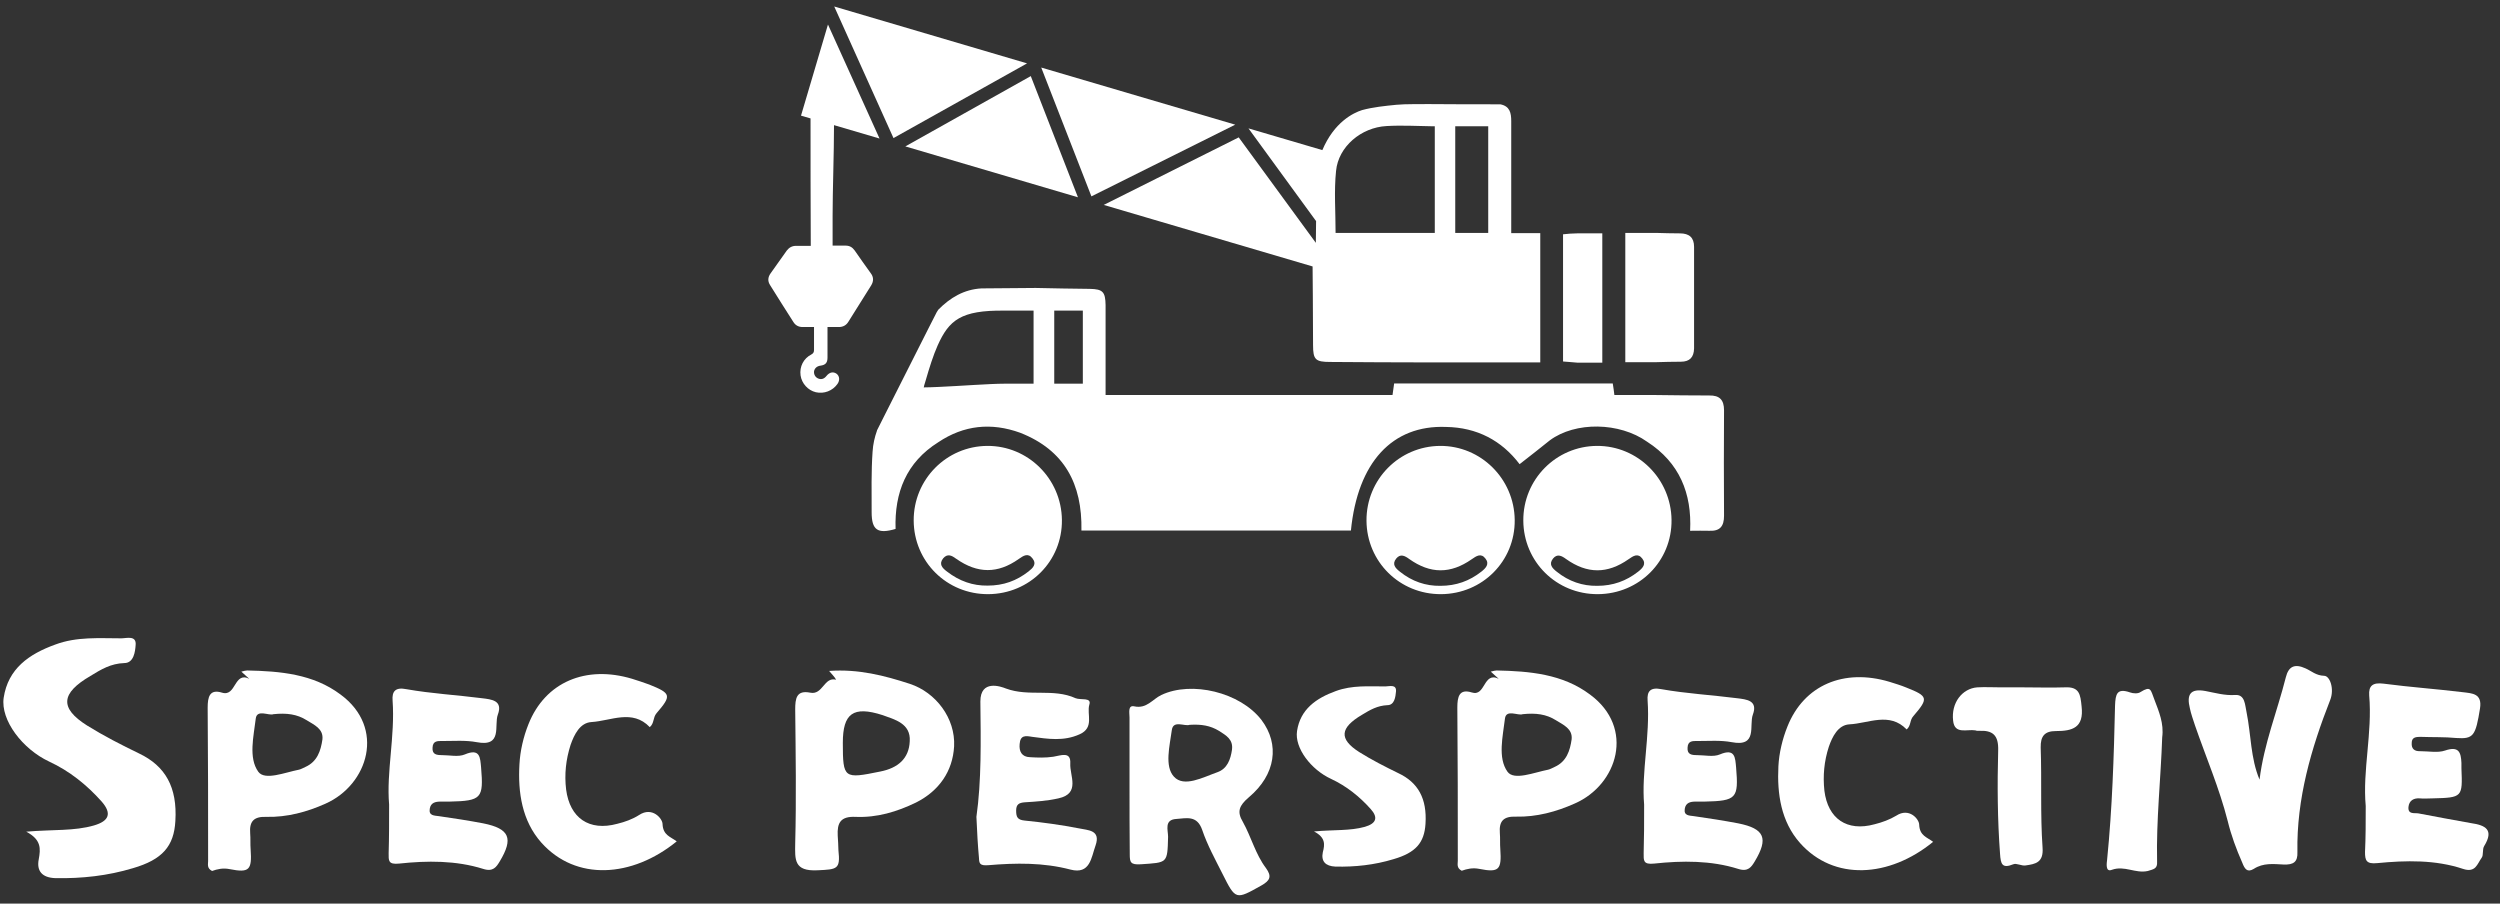
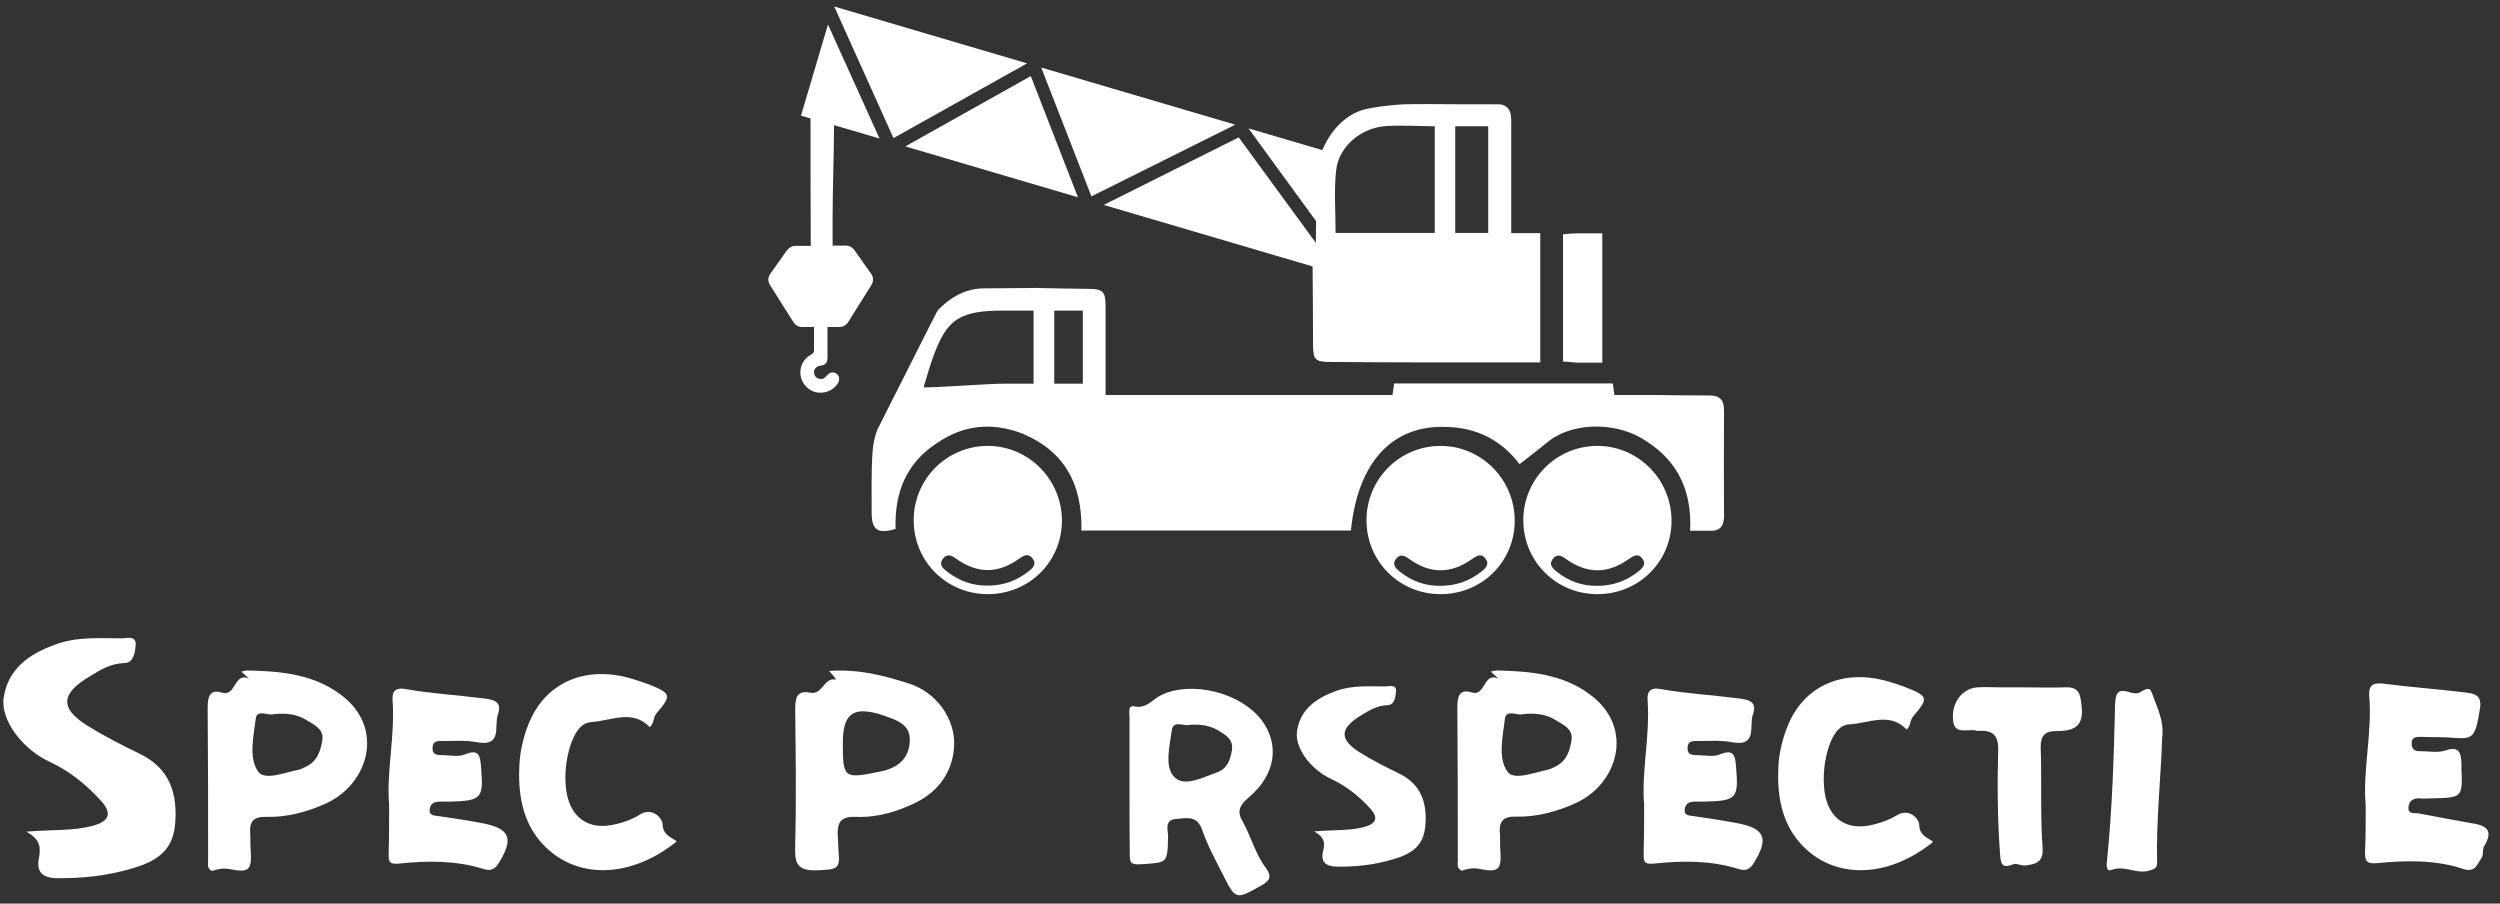
<svg xmlns="http://www.w3.org/2000/svg" width="166" height="60" viewBox="0 0 166 60" fill="none">
  <rect x="0" y="0" width="166" height="60" fill="#333333" stroke="none" />
  <path d="M55.964 49.326C55.964 51.706 56.041 51.722 58.448 51.23C59.62 51 60.361 50.37 60.407 49.218C60.484 48.036 59.404 47.775 58.602 47.483C56.643 46.854 55.964 47.376 55.964 49.326ZM55.054 44.55C57.013 44.412 58.725 44.857 60.422 45.41C62.135 45.978 63.446 47.683 63.353 49.556C63.261 51.215 62.351 52.52 60.823 53.288C59.558 53.902 58.232 54.301 56.812 54.24C55.81 54.194 55.578 54.639 55.625 55.499C55.656 55.806 55.656 56.144 55.671 56.451C55.81 57.726 55.594 57.726 54.283 57.787C52.709 57.864 52.786 57.081 52.802 55.991C52.879 53.027 52.833 50.078 52.802 47.115C52.802 46.377 52.879 45.809 53.804 45.994C54.637 46.163 54.715 44.919 55.517 45.134C55.424 44.949 55.27 44.811 55.054 44.55Z" fill="white" />
  <path d="M78.996 48.128C78.656 48.251 77.9 47.79 77.808 48.481C77.669 49.526 77.314 50.877 77.947 51.568C78.61 52.305 79.875 51.614 80.831 51.276C81.495 51.046 81.711 50.416 81.803 49.787C81.896 49.096 81.418 48.835 80.939 48.528C80.353 48.174 79.767 48.082 78.996 48.128ZM75 52.152C75 50.662 75 49.142 75 47.637C75 47.345 74.877 46.808 75.309 46.9C76.142 47.084 76.527 46.424 77.114 46.147C79.119 45.195 82.343 45.963 83.762 47.806C84.981 49.418 84.719 51.43 82.929 52.935C82.281 53.488 82.112 53.887 82.528 54.578C83.084 55.576 83.361 56.713 84.055 57.634C84.457 58.187 84.349 58.463 83.747 58.801C82.05 59.753 82.05 59.769 81.171 58.018C80.692 57.066 80.168 56.114 79.829 55.115C79.489 54.117 78.78 54.332 78.116 54.378C77.283 54.424 77.561 55.115 77.561 55.561C77.515 57.342 77.53 57.265 75.756 57.388C75.062 57.434 75.016 57.25 75.016 56.728C75 55.238 75 53.687 75 52.152Z" fill="white" />
  <path d="M101.102 47.422C100.808 47.544 100.006 47.069 99.929 47.714C99.79 48.896 99.436 50.324 100.099 51.245C100.531 51.844 101.857 51.291 102.798 51.107C102.937 51.077 103.092 50.984 103.23 50.923C104.017 50.57 104.248 49.848 104.356 49.096C104.434 48.389 103.801 48.128 103.307 47.821C102.675 47.422 101.981 47.33 101.102 47.422ZM99.513 45.072C99.343 44.934 99.204 44.78 98.988 44.596C99.173 44.55 99.281 44.519 99.374 44.519C101.564 44.565 103.755 44.75 105.575 46.116C108.583 48.328 107.411 52.105 104.572 53.349C103.338 53.902 102.027 54.255 100.67 54.225C99.837 54.194 99.528 54.516 99.59 55.315C99.621 55.668 99.59 56.021 99.621 56.39C99.713 57.741 99.543 57.956 98.232 57.695C97.785 57.603 97.399 57.695 97.06 57.818C96.705 57.634 96.798 57.373 96.798 57.158C96.798 53.764 96.798 50.37 96.767 46.976C96.767 46.27 96.89 45.717 97.723 45.978C98.649 46.285 98.479 44.565 99.513 45.072Z" fill="white" />
  <path d="M157.084 53.518C156.868 51.138 157.531 48.681 157.315 46.178C157.269 45.533 157.546 45.303 158.271 45.395C160.015 45.625 161.773 45.748 163.547 45.963C164.149 46.04 164.828 46.04 164.673 47.038C164.38 48.865 164.241 49.08 163.1 49.004C162.313 48.927 161.526 48.958 160.709 48.927C160.416 48.927 160.138 48.958 160.138 49.326C160.107 49.725 160.323 49.894 160.709 49.879C161.264 49.879 161.881 50.002 162.359 49.833C163.27 49.526 163.408 49.956 163.439 50.662C163.439 50.785 163.439 50.892 163.439 51.015C163.516 52.935 163.516 52.965 161.511 53.012C161.218 53.012 160.956 53.042 160.678 53.012C160.277 52.981 159.968 53.15 159.922 53.58C159.876 54.102 160.323 53.964 160.585 54.01C161.758 54.225 162.899 54.455 164.072 54.655C165.044 54.793 165.614 55.1 164.951 56.175C164.812 56.39 164.92 56.774 164.781 56.958C164.488 57.358 164.38 57.972 163.547 57.695C161.712 57.081 159.752 57.127 157.855 57.311C157.114 57.388 157.037 57.127 157.037 56.574C157.084 55.607 157.084 54.609 157.084 53.518Z" fill="white" />
  <path d="M109.17 53.426C108.984 51.245 109.571 48.896 109.401 46.516C109.355 45.917 109.571 45.609 110.326 45.763C111.977 46.055 113.659 46.147 115.34 46.362C115.957 46.439 116.744 46.5 116.389 47.452C116.127 48.159 116.728 49.618 114.985 49.28C114.245 49.142 113.489 49.203 112.718 49.203C112.409 49.203 112.07 49.172 112.054 49.648C112.023 50.094 112.316 50.14 112.671 50.14C113.196 50.14 113.767 50.278 114.199 50.094C115.217 49.664 115.217 50.309 115.278 50.969C115.448 53.011 115.309 53.18 113.18 53.226C112.995 53.226 112.779 53.226 112.579 53.226C112.239 53.226 111.931 53.303 111.869 53.702C111.792 54.178 112.178 54.148 112.486 54.194C113.458 54.332 114.445 54.486 115.417 54.67C117.176 55.023 117.438 55.668 116.512 57.204C116.296 57.557 116.081 57.91 115.417 57.695C113.612 57.127 111.699 57.142 109.833 57.342C109.092 57.419 109.139 57.127 109.139 56.651C109.17 55.653 109.17 54.639 109.17 53.426Z" fill="white" />
  <path d="M18.154 47.422C17.861 47.544 17.059 47.069 16.982 47.714C16.843 48.896 16.488 50.324 17.151 51.245C17.584 51.844 18.91 51.291 19.851 51.107C19.99 51.077 20.144 50.984 20.283 50.923C21.07 50.57 21.301 49.848 21.409 49.096C21.486 48.389 20.854 48.128 20.36 47.821C19.728 47.422 19.034 47.33 18.154 47.422ZM16.55 45.072C16.38 44.934 16.241 44.78 16.025 44.596C16.21 44.55 16.319 44.519 16.411 44.519C18.602 44.565 20.792 44.75 22.612 46.116C25.621 48.328 24.448 52.105 21.61 53.365C20.376 53.917 19.064 54.271 17.691 54.24C16.858 54.209 16.55 54.532 16.612 55.33C16.642 55.684 16.612 56.037 16.642 56.405C16.735 57.757 16.565 57.972 15.254 57.711C14.807 57.618 14.421 57.711 14.082 57.833C13.727 57.649 13.819 57.388 13.819 57.173C13.819 53.779 13.819 50.386 13.789 46.992C13.789 46.285 13.912 45.733 14.745 45.993C15.686 46.285 15.532 44.565 16.55 45.072Z" fill="white" />
  <path d="M25.837 53.426C25.651 51.245 26.238 48.896 26.068 46.516C26.022 45.917 26.238 45.609 26.994 45.763C28.644 46.055 30.326 46.147 32.007 46.362C32.624 46.439 33.411 46.5 33.056 47.452C32.794 48.159 33.395 49.618 31.652 49.28C30.912 49.142 30.156 49.203 29.385 49.203C29.076 49.203 28.737 49.172 28.721 49.648C28.69 50.094 28.983 50.14 29.338 50.14C29.863 50.14 30.434 50.278 30.866 50.094C31.884 49.664 31.884 50.309 31.945 50.969C32.115 53.011 31.976 53.18 29.847 53.226C29.662 53.226 29.446 53.226 29.246 53.226C28.906 53.226 28.598 53.303 28.536 53.702C28.459 54.178 28.845 54.148 29.153 54.194C30.125 54.332 31.112 54.486 32.084 54.67C33.843 55.023 34.105 55.668 33.179 57.204C32.964 57.557 32.748 57.91 32.084 57.695C30.279 57.127 28.366 57.142 26.5 57.342C25.759 57.419 25.806 57.127 25.806 56.651C25.837 55.653 25.837 54.639 25.837 53.426Z" fill="white" />
-   <path d="M150.034 51.768C150.327 49.387 151.206 47.237 151.777 44.98C151.962 44.228 152.379 44.059 153.088 44.381C153.474 44.55 153.782 44.857 154.322 44.873C154.708 44.873 155.017 45.748 154.723 46.485C153.458 49.71 152.487 53.042 152.548 56.574C152.579 57.235 152.286 57.434 151.623 57.404C150.975 57.373 150.281 57.281 149.648 57.695C149.216 57.956 149.047 57.695 148.892 57.296C148.491 56.39 148.152 55.469 147.92 54.517C147.365 52.336 146.47 50.263 145.745 48.159C145.622 47.775 145.483 47.406 145.406 47.023C145.19 46.147 145.406 45.687 146.455 45.886C147.103 46.009 147.72 46.193 148.414 46.147C149.077 46.101 149.062 46.807 149.17 47.284C149.478 48.804 149.432 50.34 150.034 51.768Z" fill="white" />
-   <path d="M64.834 54.24C65.174 51.844 65.127 49.203 65.097 46.577C65.097 45.103 66.454 45.579 66.793 45.717C68.321 46.285 69.94 45.686 71.421 46.362C71.761 46.5 72.501 46.285 72.331 46.792C72.146 47.437 72.686 48.312 71.683 48.758C70.635 49.234 69.585 49.065 68.537 48.926C68.089 48.85 67.75 48.804 67.704 49.403C67.657 49.894 67.842 50.263 68.398 50.278C68.922 50.309 69.416 50.324 69.94 50.247C70.434 50.17 71.113 49.863 71.067 50.693C71.02 51.506 71.761 52.689 70.28 53.011C69.539 53.18 68.799 53.226 68.043 53.273C67.657 53.303 67.472 53.411 67.472 53.825C67.472 54.255 67.565 54.44 68.043 54.486C69.262 54.608 70.48 54.777 71.668 55.008C72.223 55.131 73.103 55.1 72.748 56.129C72.455 56.943 72.393 58.079 71.082 57.741C69.277 57.265 67.441 57.296 65.621 57.449C65.05 57.495 65.019 57.327 65.004 56.973C64.927 56.129 64.88 55.3 64.834 54.24Z" fill="white" />
  <path d="M126.601 48.435C125.46 47.253 124.071 48.036 122.791 48.097C122.051 48.143 121.665 48.911 121.433 49.587C121.125 50.539 121.032 51.507 121.14 52.505C121.372 54.363 122.637 55.238 124.472 54.731C124.966 54.608 125.475 54.424 125.907 54.163C126.771 53.595 127.434 54.394 127.434 54.762C127.465 55.499 127.959 55.591 128.36 55.898C125.444 58.279 121.773 58.509 119.521 55.975C118.256 54.547 117.993 52.704 118.086 50.877C118.132 50.002 118.348 49.08 118.688 48.236C119.783 45.487 122.436 44.366 125.46 45.272C125.845 45.395 126.216 45.502 126.586 45.656C128.021 46.224 128.067 46.362 127.064 47.529C126.786 47.821 126.91 48.174 126.601 48.435Z" fill="white" />
  <path d="M43.145 48.282C41.988 47.069 40.569 47.867 39.273 47.944C38.517 47.99 38.131 48.758 37.885 49.464C37.576 50.432 37.468 51.414 37.591 52.428C37.838 54.317 39.119 55.208 40.985 54.701C41.494 54.578 42.003 54.394 42.435 54.117C43.315 53.534 43.993 54.363 43.993 54.716C44.024 55.468 44.533 55.561 44.934 55.868C41.972 58.279 38.239 58.525 35.941 55.945C34.66 54.501 34.383 52.612 34.491 50.754C34.537 49.863 34.753 48.927 35.092 48.082C36.203 45.287 38.903 44.151 41.972 45.072C42.358 45.195 42.744 45.318 43.114 45.456C44.564 46.04 44.61 46.178 43.592 47.36C43.345 47.652 43.453 48.021 43.145 48.282Z" fill="white" />
  <path d="M87.249 55.208C88.606 55.085 89.64 55.177 90.627 54.901C91.368 54.685 91.537 54.302 91.013 53.718C90.272 52.889 89.408 52.198 88.39 51.722C87.048 51.107 85.953 49.664 86.123 48.543C86.339 47.099 87.388 46.362 88.699 45.886C89.779 45.487 90.889 45.579 91.985 45.579C92.247 45.579 92.74 45.41 92.694 45.917C92.663 46.255 92.602 46.823 92.124 46.823C91.46 46.854 90.982 47.13 90.427 47.468C88.977 48.328 88.884 49.065 90.257 49.94C91.09 50.462 91.969 50.908 92.849 51.338C94.16 51.952 94.761 53.027 94.653 54.701C94.576 55.96 94.005 56.62 92.525 57.05C91.26 57.434 89.979 57.572 88.668 57.542C88.005 57.511 87.712 57.189 87.835 56.59C87.974 56.068 88.02 55.607 87.249 55.208Z" fill="white" />
  <path d="M1.741 55.223C3.545 55.069 4.918 55.192 6.245 54.808C7.232 54.517 7.448 54.025 6.754 53.227C5.767 52.121 4.625 51.199 3.268 50.57C1.494 49.741 0.028 47.821 0.244 46.331C0.537 44.397 1.926 43.429 3.669 42.799C5.104 42.262 6.584 42.385 8.05 42.385C8.405 42.385 9.068 42.17 9.006 42.83C8.976 43.275 8.883 44.028 8.25 44.028C7.356 44.059 6.723 44.443 5.998 44.888C4.055 46.024 3.931 47.007 5.782 48.174C6.893 48.865 8.065 49.464 9.238 50.032C10.981 50.862 11.783 52.274 11.644 54.517C11.552 56.19 10.78 57.081 8.821 57.649C7.14 58.156 5.427 58.34 3.684 58.309C2.79 58.279 2.419 57.834 2.574 57.05C2.697 56.359 2.759 55.76 1.741 55.223Z" fill="white" />
  <path d="M134.268 45.64C135.225 45.64 136.181 45.671 137.122 45.64C138.078 45.594 138.14 46.116 138.217 46.9C138.387 48.328 137.6 48.543 136.505 48.543C135.765 48.543 135.487 48.881 135.502 49.633C135.579 51.844 135.471 54.071 135.626 56.282C135.703 57.281 135.147 57.373 134.5 57.465C134.237 57.511 133.898 57.296 133.682 57.388C132.926 57.695 132.849 57.357 132.803 56.697C132.633 54.424 132.618 52.121 132.679 49.833C132.71 48.819 132.324 48.481 131.399 48.527C131.322 48.527 131.229 48.527 131.167 48.497C130.612 48.404 129.779 48.788 129.687 47.852C129.548 46.669 130.288 45.717 131.291 45.64C131.815 45.61 132.309 45.64 132.834 45.64C133.312 45.64 133.79 45.64 134.268 45.64Z" fill="white" />
  <path d="M143.57 48.958C143.478 51.706 143.169 54.44 143.231 57.219C143.262 57.695 143 57.711 142.614 57.834C141.796 58.018 141.071 57.45 140.223 57.757C139.791 57.926 139.883 57.327 139.914 57.066C140.254 53.672 140.362 50.232 140.439 46.838C140.47 46.086 140.562 45.671 141.441 45.978C141.657 46.055 141.966 46.071 142.136 45.948C142.83 45.518 142.799 45.809 143.046 46.439C143.354 47.253 143.694 48.036 143.57 48.958Z" fill="white" />
  <path d="M65.575 38.884C66.639 38.884 67.503 38.561 68.29 37.947C68.583 37.717 68.861 37.456 68.552 37.072C68.259 36.688 67.95 36.903 67.642 37.118C66.254 38.1 64.911 38.1 63.492 37.102C63.199 36.887 62.921 36.734 62.628 37.072C62.32 37.456 62.567 37.717 62.875 37.947C63.708 38.592 64.603 38.899 65.575 38.884ZM65.621 39.452C62.875 39.467 60.685 37.302 60.669 34.568C60.654 31.835 62.844 29.624 65.559 29.608C68.259 29.593 70.48 31.789 70.511 34.522C70.542 37.256 68.367 39.436 65.621 39.452Z" fill="white" />
  <path d="M95.625 29.608C92.91 29.624 90.72 31.835 90.735 34.568C90.751 37.302 92.941 39.467 95.687 39.452C98.433 39.436 100.608 37.256 100.577 34.522C100.546 31.789 98.325 29.593 95.625 29.608ZM98.356 37.962C97.569 38.577 96.69 38.899 95.641 38.899C94.669 38.914 93.759 38.607 92.957 37.962C92.663 37.732 92.401 37.471 92.71 37.087C92.987 36.749 93.28 36.903 93.573 37.118C94.977 38.116 96.319 38.116 97.723 37.133C98.032 36.918 98.34 36.703 98.633 37.087C98.926 37.455 98.649 37.732 98.356 37.962Z" fill="white" />
  <path d="M106.038 29.608C103.323 29.624 101.132 31.835 101.148 34.568C101.163 37.302 103.354 39.467 106.1 39.452C108.846 39.436 111.021 37.256 110.99 34.522C110.959 31.789 108.738 29.593 106.038 29.608ZM108.768 37.962C107.982 38.577 107.102 38.899 106.053 38.899C105.081 38.914 104.171 38.607 103.369 37.962C103.076 37.732 102.814 37.471 103.122 37.087C103.4 36.749 103.693 36.903 103.986 37.118C105.39 38.116 106.732 38.116 108.136 37.133C108.444 36.918 108.753 36.703 109.046 37.087C109.339 37.455 109.061 37.732 108.768 37.962Z" fill="white" />
-   <path d="M112.486 16.386C112.486 15.772 112.162 15.496 111.545 15.496C111.021 15.496 110.496 15.48 109.972 15.465C109.277 15.465 108.599 15.465 107.92 15.465C107.92 18.383 107.92 21.177 107.92 24.049C108.63 24.049 109.308 24.049 109.972 24.049C110.512 24.034 111.067 24.018 111.607 24.018C112.208 24.018 112.471 23.711 112.486 23.143C112.486 20.901 112.486 18.644 112.486 16.386Z" fill="white" />
  <path d="M103.786 15.557C103.786 18.413 103.786 21.193 103.786 24.003C104.125 24.034 104.434 24.049 104.727 24.08C105.282 24.08 105.837 24.08 106.393 24.08C106.393 21.147 106.393 18.352 106.393 15.495C105.806 15.495 105.267 15.495 104.727 15.495C104.403 15.495 104.094 15.526 103.786 15.557Z" fill="white" />
  <path d="M114.476 27.243C114.476 26.552 114.183 26.245 113.489 26.26C112.317 26.26 111.144 26.245 109.972 26.23C109.062 26.23 108.136 26.23 107.195 26.23C107.164 25.969 107.133 25.738 107.087 25.462C106.269 25.462 105.498 25.462 104.727 25.462C102.783 25.462 100.824 25.462 98.88 25.462C97.523 25.462 96.181 25.462 94.823 25.462C94.083 25.462 93.342 25.462 92.571 25.462C92.525 25.769 92.494 25.969 92.463 26.23C91.182 26.23 89.918 26.23 88.637 26.23C88.344 26.23 88.066 26.23 87.773 26.23H76.743H75.263C74.645 26.23 74.028 26.23 73.411 26.23C73.411 24.74 73.411 23.281 73.411 21.822C73.411 21.3 73.411 20.778 73.411 20.256C73.396 19.381 73.226 19.196 72.362 19.181C71.159 19.166 69.971 19.15 68.768 19.12C67.565 19.135 66.377 19.135 65.174 19.15C64.017 19.212 63.091 19.765 62.304 20.563C62.258 20.625 62.227 20.686 62.196 20.732C62.196 20.747 62.181 20.747 62.181 20.763L61.703 21.7L58.679 27.689L58.232 28.579C58.232 28.579 58.232 28.579 58.232 28.595C58.078 29.025 57.97 29.485 57.939 29.992C57.846 31.328 57.877 32.664 57.877 34.016C57.877 35.198 58.278 35.474 59.466 35.121C59.389 32.71 60.175 30.698 62.304 29.363C64.001 28.226 65.822 28.042 67.734 28.733C70.681 29.885 71.869 32.142 71.807 35.229C72.964 35.229 74.106 35.229 75.247 35.229H76.728H87.773C88.066 35.229 88.344 35.229 88.637 35.229C88.992 35.229 89.347 35.229 89.701 35.229C90.149 30.698 92.447 28.211 96.011 28.349C98.078 28.38 99.713 29.255 100.901 30.821C101.611 30.268 102.259 29.762 102.906 29.24C104.603 27.98 107.534 28.026 109.37 29.332C111.514 30.714 112.347 32.756 112.224 35.244C112.702 35.244 113.103 35.229 113.504 35.244C114.214 35.275 114.476 34.937 114.476 34.246C114.461 31.927 114.461 29.578 114.476 27.243ZM68.645 25.477C67.997 25.477 67.349 25.477 66.685 25.477C65.729 25.477 63.739 25.631 62.335 25.692C61.95 25.708 61.595 25.723 61.333 25.723C61.348 25.677 61.363 25.646 61.363 25.6C61.394 25.493 61.425 25.385 61.456 25.293C61.718 24.387 61.965 23.604 62.258 22.943C63.014 21.254 63.801 20.594 66.685 20.625C67.333 20.625 67.981 20.625 68.629 20.625V25.477H68.645ZM71.9 25.477C71.267 25.477 70.635 25.477 70.002 25.477V20.625C70.635 20.625 71.267 20.625 71.9 20.625C71.9 22.222 71.9 23.819 71.9 25.477Z" fill="white" />
  <path d="M68.197 4.208L55.393 0.431L59.327 9.169L68.197 4.208Z" fill="white" />
  <path d="M100.346 15.48C100.346 15.142 100.346 14.866 100.346 14.589C100.346 12.409 100.346 10.228 100.346 8.048C100.346 7.495 100.253 7.049 99.621 6.926C98.016 6.926 96.427 6.926 94.823 6.911C94.129 6.926 93.419 6.896 92.725 6.957C91.954 7.034 91.182 7.111 90.442 7.31C89.856 7.495 88.591 8.109 87.804 9.967L82.898 8.524L87.388 14.682L87.372 16.125L82.251 9.122L73.288 13.607L87.156 17.692C87.156 17.692 87.187 21.085 87.187 22.913C87.187 23.88 87.341 24.034 88.329 24.034C90.504 24.049 92.663 24.064 94.838 24.064C96.196 24.064 97.538 24.064 98.895 24.064C100.022 24.064 101.163 24.064 102.274 24.064C102.274 21.131 102.274 18.336 102.274 15.48C101.595 15.48 100.994 15.48 100.346 15.48ZM88.683 15.465C88.683 14.052 88.575 12.685 88.714 11.349C88.868 9.737 90.38 8.462 92.062 8.37C93.08 8.309 94.098 8.37 95.132 8.385C95.178 8.385 95.224 8.385 95.27 8.385V15.465C95.224 15.465 95.178 15.465 95.132 15.465C92.987 15.465 90.843 15.465 88.683 15.465ZM98.818 15.465C98.093 15.465 97.353 15.465 96.628 15.465V8.385C97.353 8.385 98.078 8.385 98.818 8.385C98.818 10.735 98.818 13.069 98.818 15.465Z" fill="white" />
  <path d="M53.187 7.679L53.82 7.863C53.82 10.689 53.82 13.499 53.835 16.325C53.511 16.325 53.172 16.325 52.848 16.325C52.601 16.325 52.401 16.432 52.246 16.632C51.892 17.139 51.521 17.645 51.166 18.152C50.981 18.413 50.966 18.674 51.136 18.935C51.645 19.749 52.154 20.563 52.678 21.377C52.817 21.607 53.033 21.715 53.295 21.715C53.542 21.715 53.789 21.715 54.051 21.715C54.051 22.237 54.051 22.744 54.051 23.235C54.051 23.389 54.005 23.465 53.866 23.542C53.357 23.803 53.079 24.341 53.157 24.924C53.234 25.462 53.65 25.922 54.175 26.045C54.715 26.168 55.285 25.953 55.609 25.492C55.779 25.247 55.748 24.97 55.548 24.817C55.332 24.663 55.085 24.709 54.884 24.955C54.73 25.155 54.545 25.216 54.344 25.139C54.144 25.063 54.036 24.878 54.051 24.663C54.082 24.464 54.236 24.31 54.483 24.279C54.822 24.233 54.946 24.08 54.946 23.742C54.946 23.143 54.946 22.544 54.946 21.93C54.946 21.853 54.946 21.792 54.946 21.715C55.224 21.715 55.455 21.715 55.702 21.715C55.98 21.715 56.196 21.592 56.334 21.362C56.843 20.563 57.337 19.749 57.846 18.951C58.016 18.674 58.016 18.398 57.815 18.137C57.46 17.63 57.09 17.139 56.751 16.632C56.597 16.417 56.411 16.309 56.149 16.309C55.856 16.309 55.578 16.309 55.285 16.309C55.285 15.649 55.285 14.989 55.285 14.313C55.285 12.639 55.378 10.182 55.378 8.309L58.401 9.199L54.977 1.628L53.187 7.679Z" fill="white" />
  <path d="M82.019 8.278L69.138 4.485L72.47 13.039L82.019 8.278Z" fill="white" />
  <path d="M60.114 9.721L71.576 13.1L68.444 5.053L60.114 9.721Z" fill="white" />
</svg>